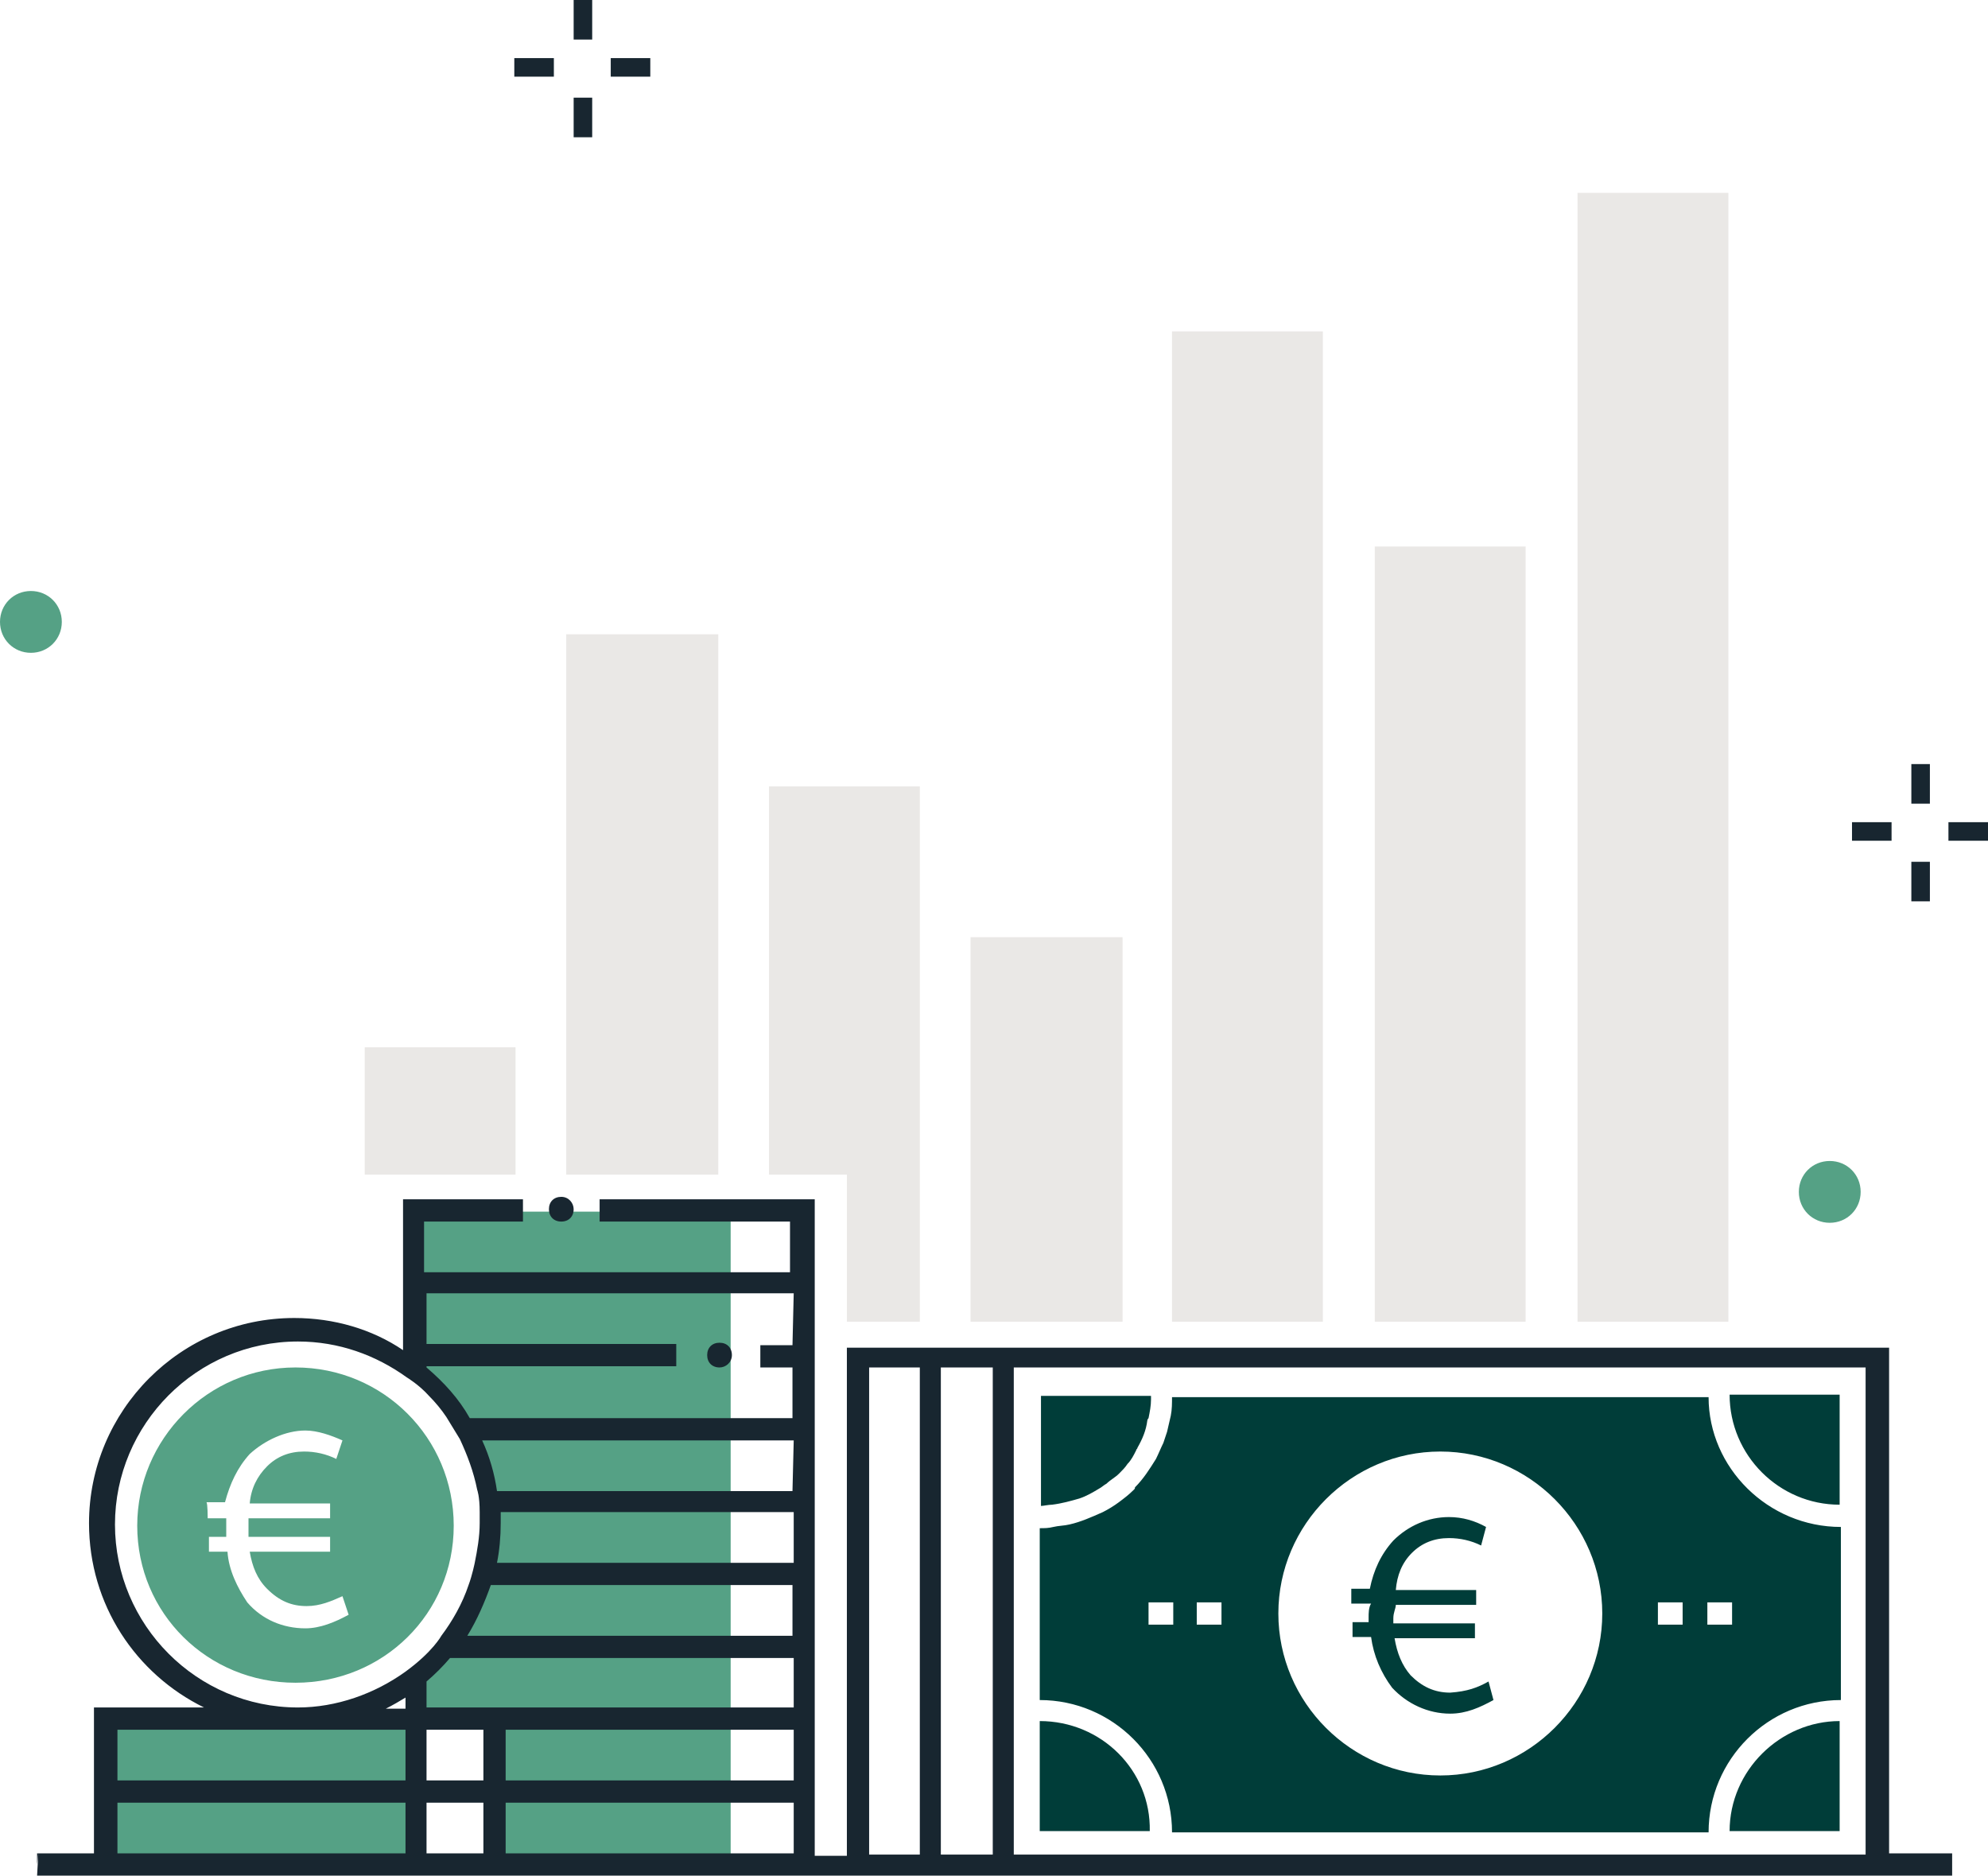
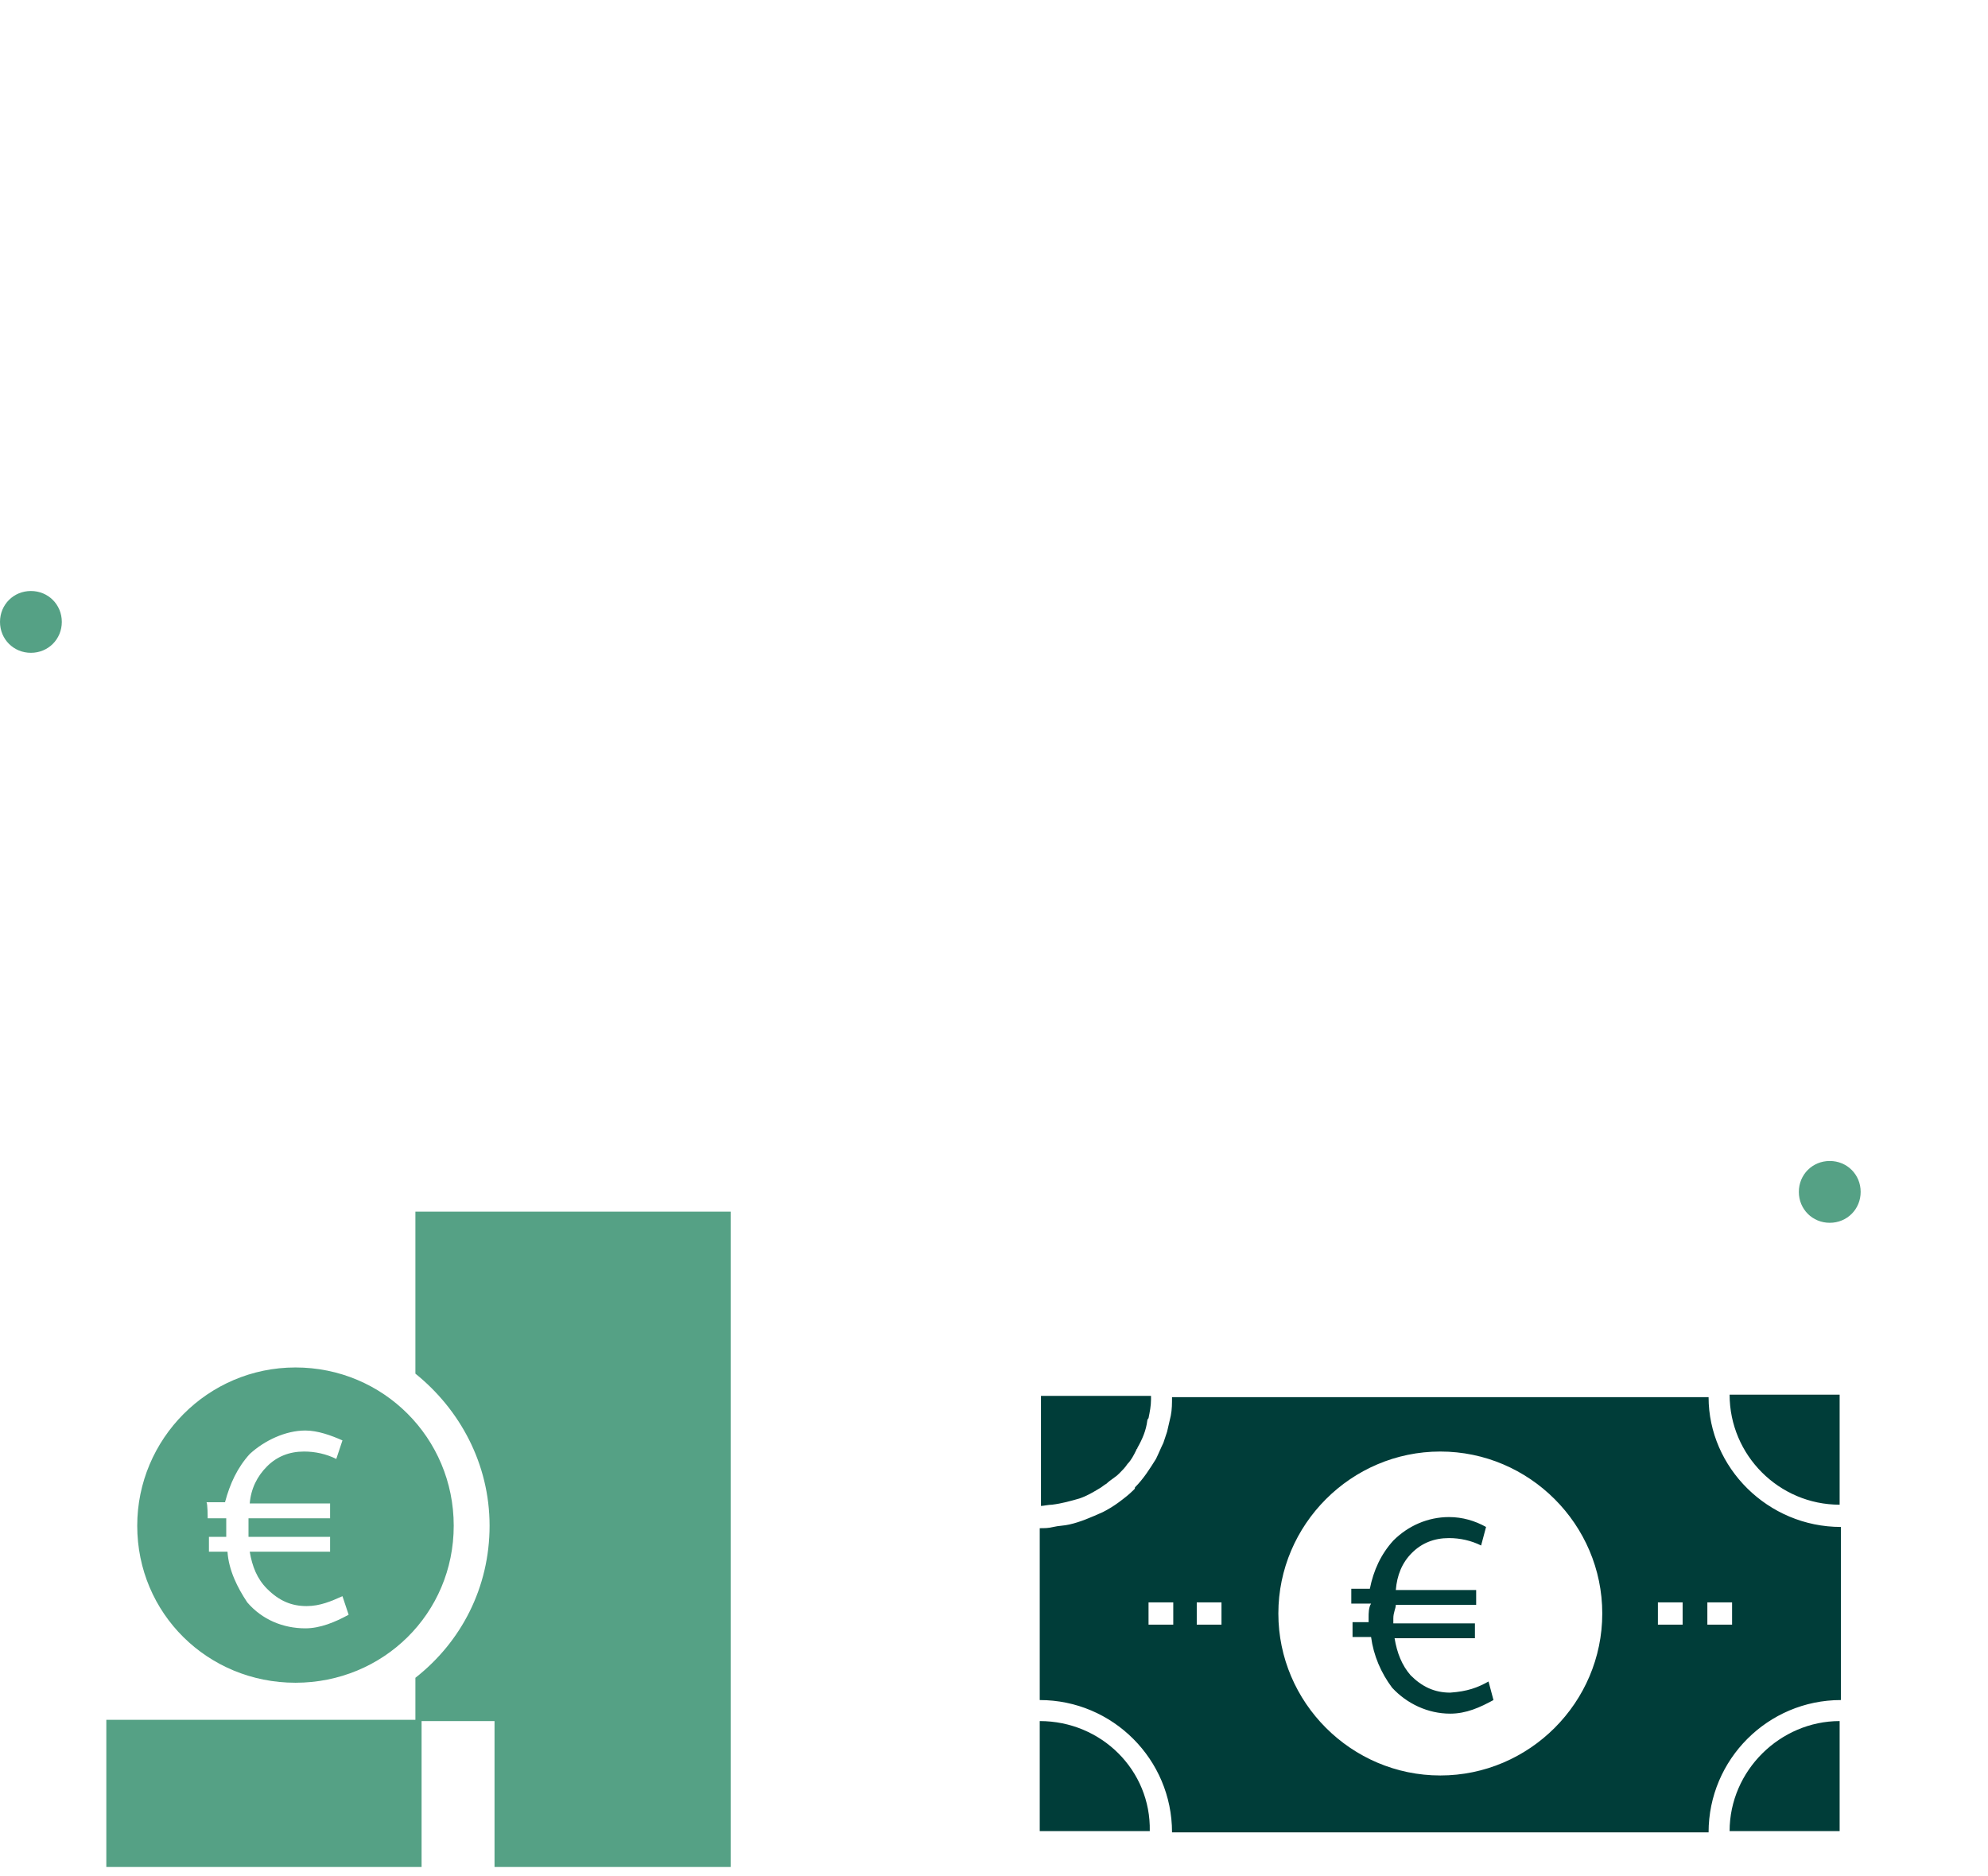
<svg xmlns="http://www.w3.org/2000/svg" version="1.1" id="Calque_1" x="0px" y="0px" viewBox="0 0 160.8 151.7" style="enable-background:new 0 0 160.8 151.7;" xml:space="preserve">
  <style type="text/css">
	.st0{fill:#EAE8E6;}
	.st1{fill:#003D39;}
	.st2{fill:#55A185;}
	.st3{fill:#182630;}
</style>
-   <path class="st0" d="M94.8,106.9V26.8H107v80.1C107.1,106.9,94.8,106.9,94.8,106.9z M123.4,106.9V44.2h-12.2v62.7H123.4z   M139.8,106.9V15.6h-12.2v91.3H139.8z M58.1,95V51.3H45.8V95H58.1z M29.5,95h12.2V84.7H29.5V95z M90.8,106.9V75.8H78.5v31.1H90.8z   M68.5,95v11.9h5.9V63.6H62.2V95H68.5L68.5,95z" />
  <path class="st1" d="M120.4,136l0.4,1.5c-1.1,0.6-2.2,1.1-3.5,1.1c-1.8,0-3.5-0.8-4.7-2.1c-0.9-1.2-1.5-2.6-1.7-4.1h-1.5v-1.2h1.3  v-0.4c0-0.3,0-0.8,0.2-1.1h-1.6v-1.2h1.5c0.3-1.5,0.9-2.8,1.9-3.9c1.2-1.2,2.8-1.9,4.5-1.9c1.1,0,2.1,0.3,3,0.8l-0.4,1.5  c-0.8-0.4-1.7-0.6-2.6-0.6c-1.2,0-2.2,0.4-3,1.2s-1.2,1.8-1.3,3h6.5v1.2h-6.5c0,0.3-0.2,0.6-0.2,1.1v0.4h6.6v1.2h-6.5  c0.2,1.2,0.6,2.2,1.3,3c0.9,0.9,1.9,1.4,3.2,1.4C118.7,136.8,119.5,136.5,120.4,136z M139.9,112.8c0,4.9,4,8.9,8.9,8.9v-8.9H139.9z   M139.9,148.1h8.9v-8.9C144,139.2,139.9,143.2,139.9,148.1z M84.1,139.2v8.9H93C93.1,143.2,89.1,139.2,84.1,139.2z M85.1,121.7  c0.8-0.1,1.5-0.3,2.2-0.5c0.6-0.2,1.1-0.5,1.6-0.8c0.2-0.1,0.4-0.3,0.6-0.4c0.3-0.3,0.7-0.5,1-0.8l0.1-0.1c0.2-0.2,0.4-0.4,0.6-0.7  c0.3-0.3,0.5-0.7,0.7-1.1c0-0.1,0.1-0.1,0.1-0.2c0.4-0.7,0.7-1.4,0.8-2.2c0-0.1,0.1-0.2,0.1-0.2c0.1-0.5,0.2-1,0.2-1.5  c0-0.1,0-0.2,0-0.3h-8.9v8.9C84.4,121.8,84.8,121.7,85.1,121.7z M148.9,123.5v14c-5.9,0-10.7,4.8-10.7,10.7H94.8  c0-5.9-4.8-10.7-10.7-10.7v-13.9c0.4,0,0.7,0,1.1-0.1s0.9-0.1,1.3-0.2c0.9-0.2,1.8-0.6,2.7-1c0.4-0.2,0.9-0.5,1.3-0.8s0.8-0.6,1.2-1  c0.1-0.1,0.1-0.1,0.1-0.2c0.7-0.7,1.2-1.5,1.7-2.3c0.2-0.4,0.4-0.9,0.6-1.3c0.1-0.3,0.2-0.6,0.3-0.9c0.1-0.4,0.2-0.9,0.3-1.3  c0.1-0.5,0.1-1,0.1-1.5h43.4C138.2,118.7,143,123.5,148.9,123.5z M94.9,129.6h-2v1.8h2V129.6z M98.8,129.6h-2v1.8h2V129.6z   M129.6,130.5c0-7.2-5.9-13.1-13.1-13.1s-13.1,5.9-13.1,13.1s5.9,13.1,13.1,13.1S129.6,137.7,129.6,130.5z M136.1,129.6h-2v1.8h2  V129.6z M140.1,129.6h-2v1.8h2V129.6z" />
  <path class="st2" d="M23.9,136.1c7.1,0,12.8-5.6,12.8-12.7c0-7.1-5.7-12.8-12.8-12.8c-7.1,0-12.8,5.8-12.8,12.8  C11.1,130.5,16.8,136.1,23.9,136.1z M18.2,121.5c0.4-1.5,1-2.8,2-3.9c1.2-1.1,2.9-1.9,4.5-1.9c1,0,2.1,0.4,3,0.8l-0.5,1.5  c-0.8-0.4-1.7-0.6-2.6-0.6c-1.2,0-2.2,0.4-3,1.2c-0.8,0.8-1.3,1.8-1.4,3h6.5v1.2h-6.6c0,0.3,0,0.6,0,1.1v0.4h6.6v1.2h-6.5  c0.2,1.2,0.6,2.2,1.4,3c1,1,2,1.4,3.2,1.4c1.1,0,2-0.4,2.9-0.8l0.5,1.5c-1.1,0.6-2.3,1.1-3.5,1.1c-1.8,0-3.5-0.7-4.7-2.1  c-0.8-1.2-1.5-2.6-1.6-4.1h-1.5v-1.2h1.4v-0.4c0-0.3,0-0.7,0-1.1h-1.5c0,0,0-1.2-0.1-1.3H18.2z M33.6,98h25.5v53H40v-11.8h-5.9V151  H8.6v-11.9h25v-3.4c3.7-2.9,6-7.3,6-12.3s-2.4-9.4-6-12.3V98z M150.5,96.4c0,1.4-1.1,2.5-2.5,2.5c-1.4,0-2.5-1.1-2.5-2.5  c0-1.4,1.1-2.5,2.5-2.5C149.4,93.9,150.5,95,150.5,96.4z M5,50.3c0,1.4-1.1,2.5-2.5,2.5S0,51.7,0,50.3c0-1.4,1.1-2.5,2.5-2.5  S5,48.9,5,50.3z" />
-   <path class="st3" d="M47.9,11.1h-1.5V7.9h1.5V11.1z M44.8,4.7h-3.2v1.5h3.2V4.7z M44.4,97.8c0,0.6,0.4,1,1,1c0.6,0,1-0.4,1-1  c0-0.5-0.4-1-1-1C44.8,96.8,44.4,97.2,44.4,97.8z M52.6,4.7h-3.2v1.5h3.2V4.7z M47.9,0h-1.5v3.2h1.5V0z M152.8,149.9  c3.14,0,5,0,5.1,0v1.8c-9.8,0-66.9,0-109,0c-1.4,0-2.7,0-4,0c-0.5,0-1.1,0-1.7,0c-17.5,0-40.1,0-40.2,0l0.1-1.8c0.41,0,1.95,0,4.5,0  v-4.1V144v-5.9h8.9c-5.5-2.7-9.3-8.3-9.3-14.9c0-9.1,7.4-16.6,16.6-16.6c3.2,0,6.3,0.9,8.8,2.6v-4.7v-1.8V97h9.7v1.8h-8v4.1h29.6  v-4.1H48.5V97h17.4v5.9v1.8v5v0.9v4.2v1.7v4.2v1.8v4.1v1.7v4.1v1.8v4.1v1.8v4.1v1.8v4.1c0.8,0,1.7,0,2.6,0V109h5.9h3.9h2.1h3.8h68.6  V149.9z M32.8,145.8H9.5v4.1c5.2,0,13.4,0,23.3,0V145.8z M32.8,139.9H9.5v4.1h23.3C32.8,144.1,32.8,139.9,32.8,139.9z M32.8,137.3  c-0.5,0.3-1,0.6-1.6,0.9h1.6V137.3z M32.8,135.2c2.2-1.6,2.9-2.9,2.9-2.9c0.9-1.2,1.7-2.6,2.2-4.1c0.3-0.8,0.5-1.8,0.5-1.8  c0.2-1,0.4-2.1,0.4-3.2c0-0.3,0-0.6,0-0.9c0-1.3-0.2-1.8-0.2-1.8c-0.3-1.5-0.8-2.8-1.4-4.1l-1.1-1.8c-0.4-0.6-0.9-1.2-1.4-1.7  c-0.8-0.9-1.8-1.5-1.8-1.5c-2.5-1.8-5.5-2.9-8.8-2.9c-8.2,0-14.8,6.7-14.8,14.8c0,8.1,6.6,14.8,14.8,14.8  C27.2,138.1,30.3,137,32.8,135.2z M37.8,132.3h26.3v-4.1H39.7C39.2,129.6,38.6,131,37.8,132.3z M39.1,145.8h-4.6v4.1  c1.5,0,3,0,4.6,0V145.8z M39.1,139.9h-4.6v4.1h4.6V139.9z M64.2,145.8H40.9v4.1c7.2,0,15.1,0,23.3,0V145.8z M64.2,139.9H40.9v4.1  h23.3V139.9z M64.2,134.1H36.4c-0.6,0.7-1.2,1.3-1.9,1.9v2.1h6.4h23.3V134.1z M64.2,122.3H40.5c0,0.3,0,0.6,0,0.9  c0,1.1-0.1,2.2-0.3,3.2h24V122.3z M64.2,116.5H39c0.6,1.3,1,2.7,1.2,4.1h23.9L64.2,116.5z M64.2,104.6H34.5v4.1h20.2v1.8H34.5v0.1  c1.4,1.2,2.6,2.5,3.5,4.1h26.1v-4.1h-2.6v-1.8h2.6L64.2,104.6z M74.4,110.6h-4.1V150c1.4,0,2.8,0,4.1,0V110.6z M80.3,110.6h-2.1  h-2.1V150c1.4,0,2.8,0,4.2,0V110.6z M150.9,110.6H84.1H82V150c28.3,0,56.2,0,68.9,0V110.6z M3,150.8l0.1-0.9c-0.04,0-0.08,0-0.1,0  V150.8z M58.2,110.6c0.5,0,1-0.4,1-1c0-0.6-0.4-1-1-1c-0.6,0-1,0.4-1,1C57.2,110.2,57.6,110.6,58.2,110.6z M156.1,61.8h-1.5V65h1.5  V61.8z M156.1,69.7h-1.5v3.2h1.5V69.7z M157.6,66.5V68h3.2v-1.5H157.6z M153,66.5h-3.2V68h3.2V66.5z" />
</svg>